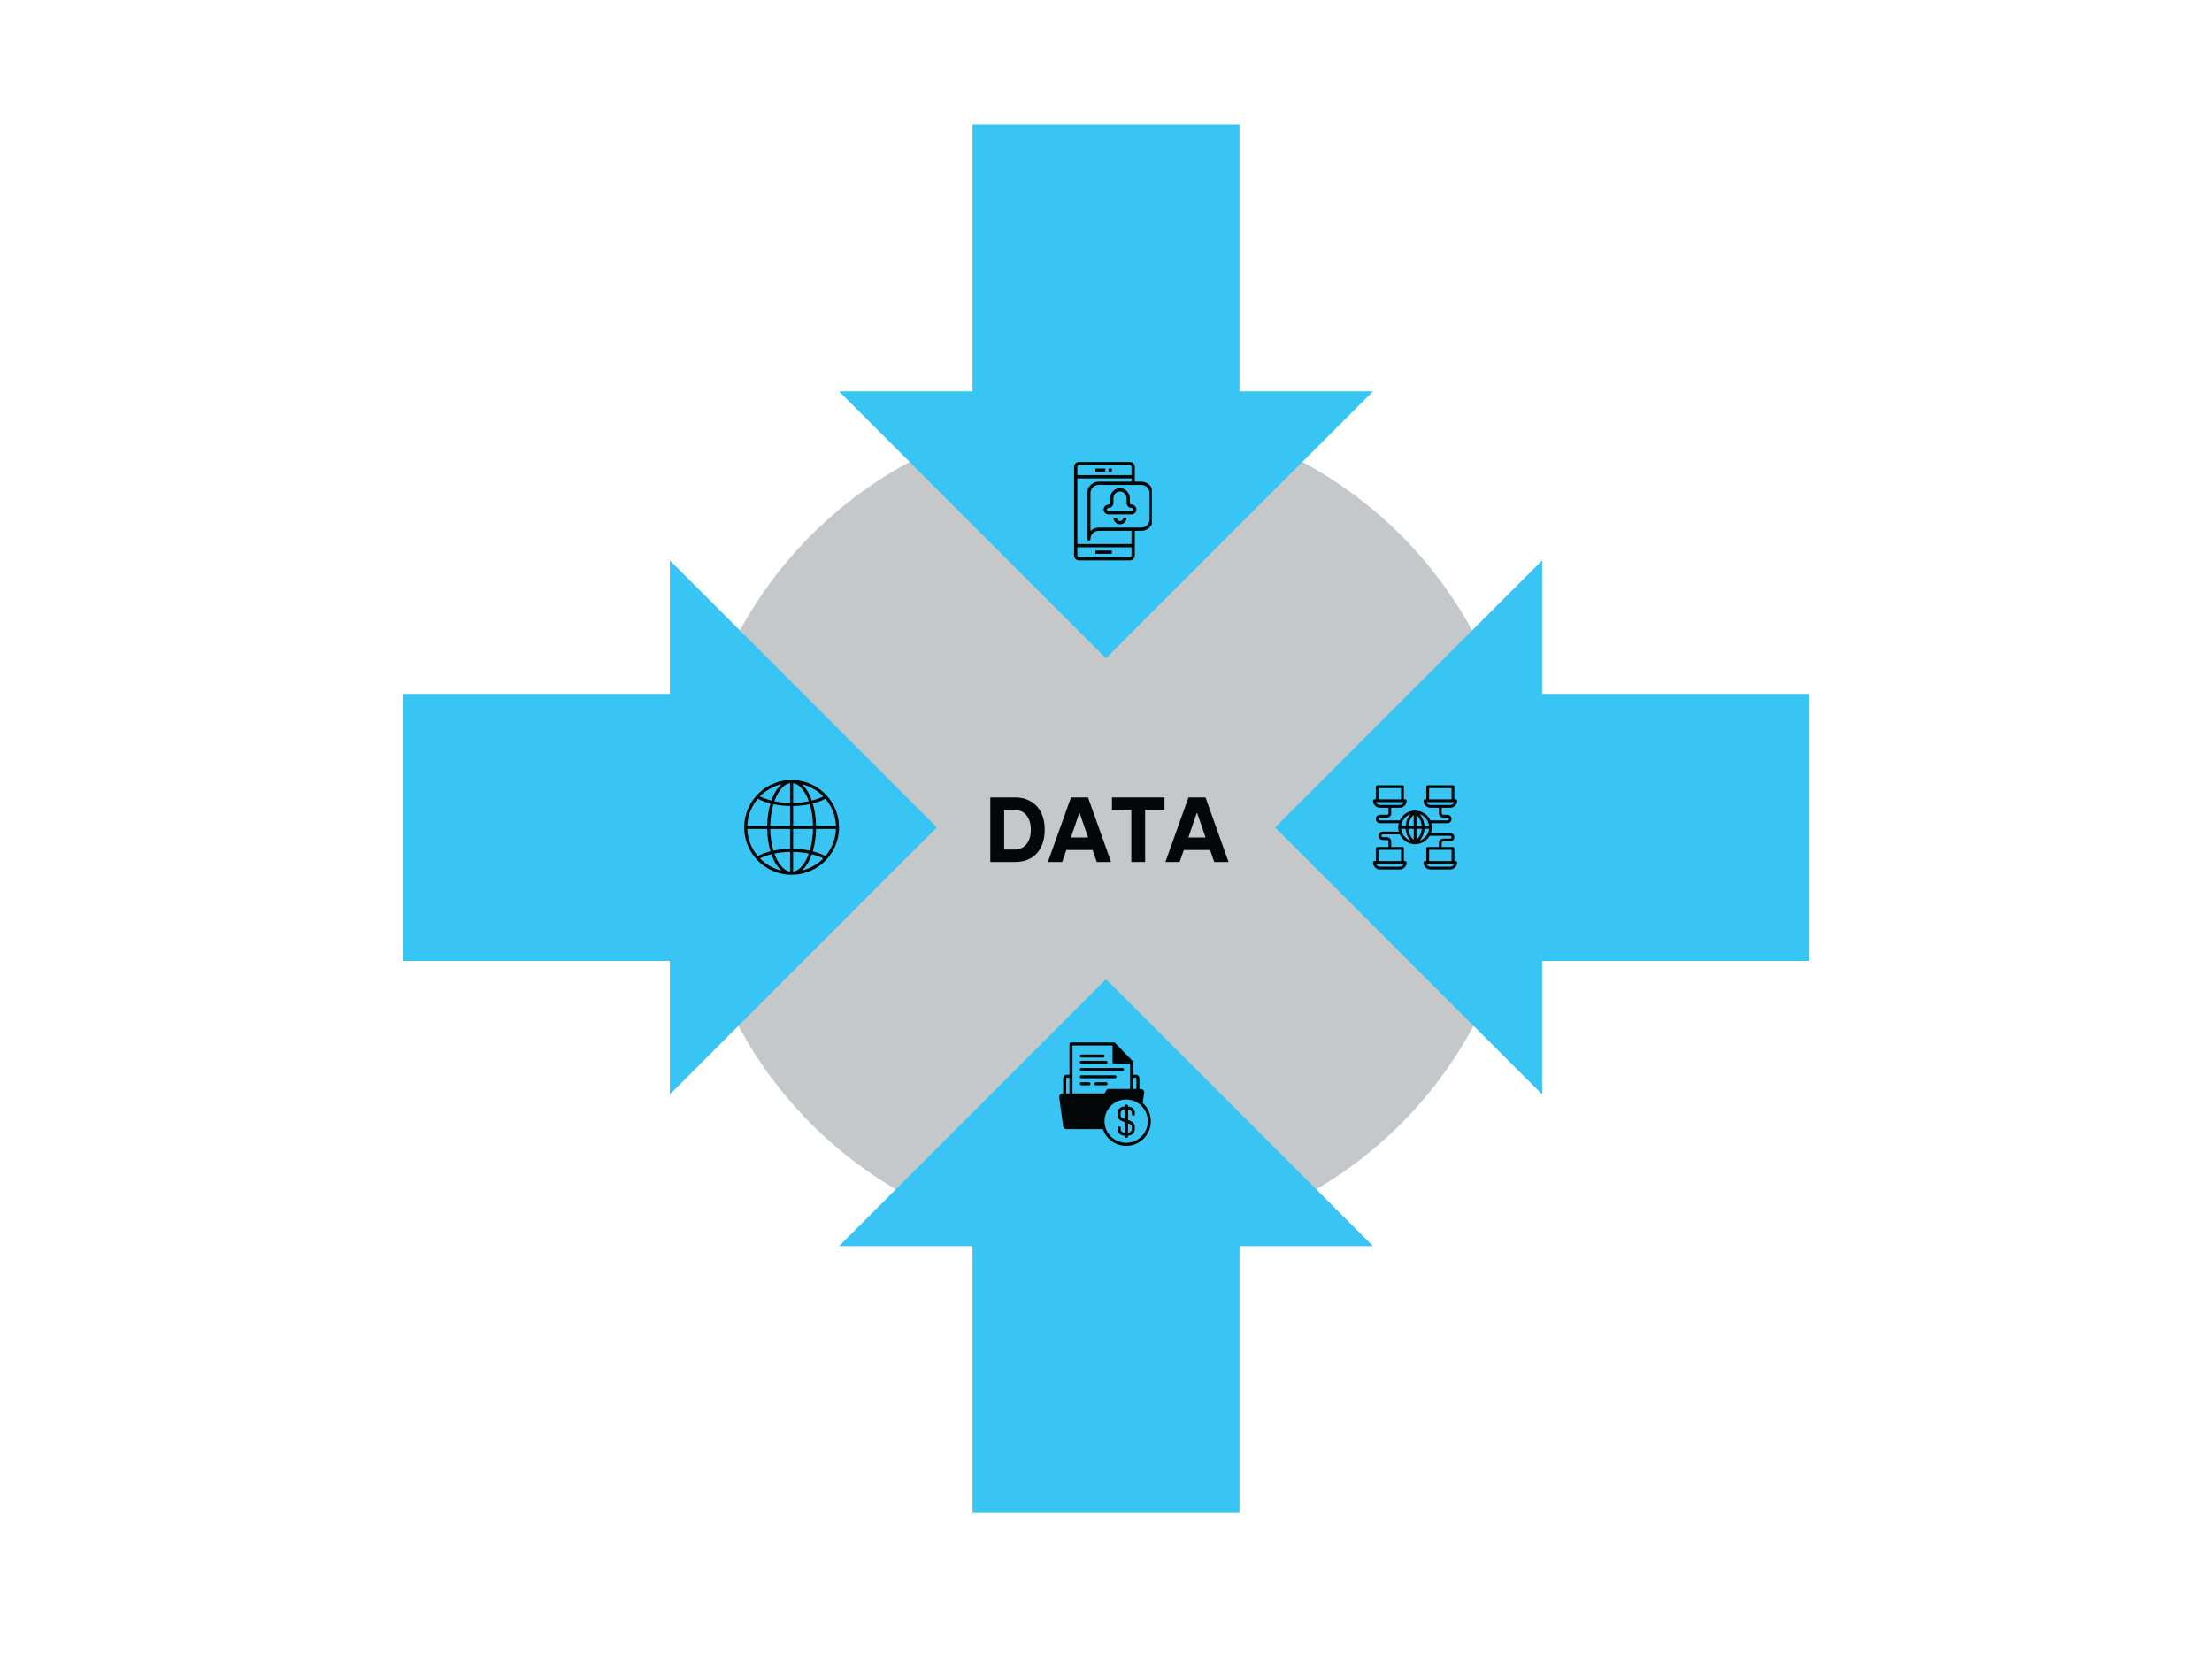
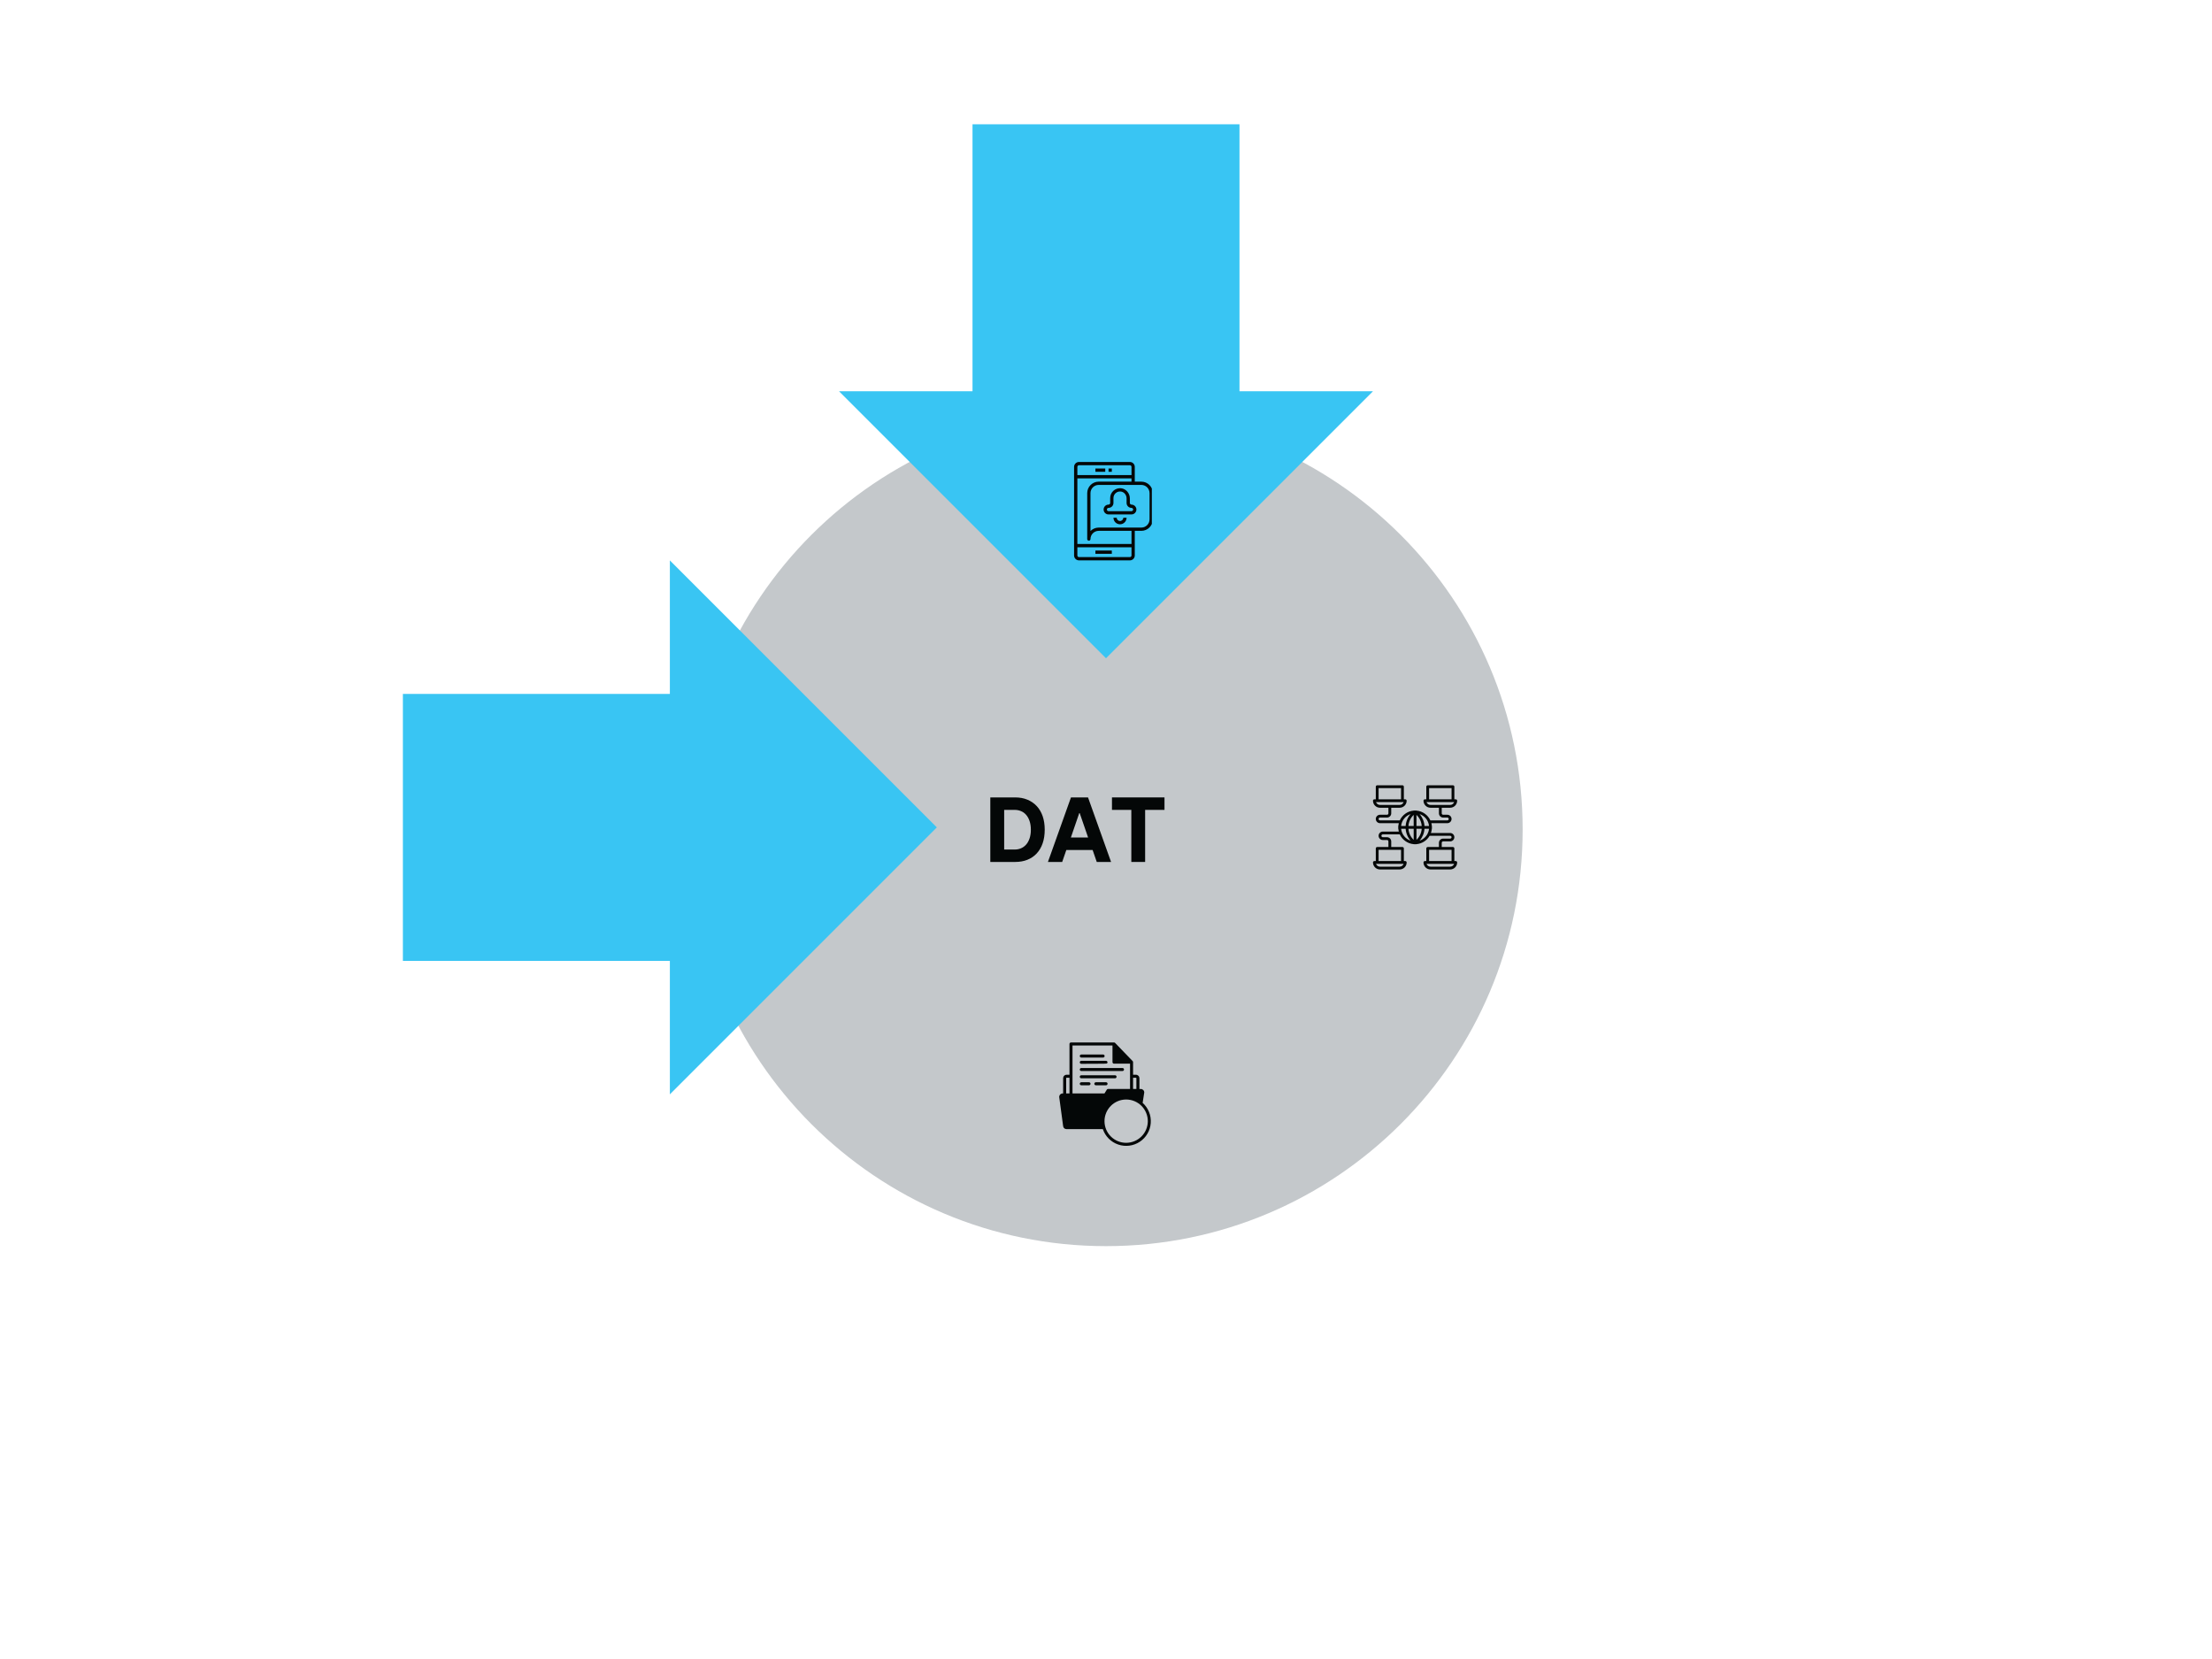
<svg xmlns="http://www.w3.org/2000/svg" width="1024" zoomAndPan="magnify" viewBox="0 0 768 576" height="768" preserveAspectRatio="xMidYMid meet" version="1.0">
  <defs>
    <g />
    <clipPath id="4e84c06227">
      <path d="M 239.344 143.344 L 528.656 143.344 L 528.656 432.656 L 239.344 432.656 Z M 239.344 143.344 " clip-rule="nonzero" />
    </clipPath>
    <clipPath id="f42534a128">
      <path d="M 384 143.344 C 304.109 143.344 239.344 208.109 239.344 288 C 239.344 367.891 304.109 432.656 384 432.656 C 463.891 432.656 528.656 367.891 528.656 288 C 528.656 208.109 463.891 143.344 384 143.344 Z M 384 143.344 " clip-rule="nonzero" />
    </clipPath>
    <clipPath id="878349370d">
      <path d="M 291.445 43.148 L 476.695 43.148 L 476.695 228.398 L 291.445 228.398 Z M 291.445 43.148 " clip-rule="nonzero" />
    </clipPath>
    <clipPath id="ffa4eed606">
      <path d="M 291.445 340.098 L 476.555 340.098 L 476.555 525.207 L 291.445 525.207 Z M 291.445 340.098 " clip-rule="nonzero" />
    </clipPath>
    <clipPath id="4c5d6986ea">
      <path d="M 442.867 194.711 L 628.117 194.711 L 628.117 379.961 L 442.867 379.961 Z M 442.867 194.711 " clip-rule="nonzero" />
    </clipPath>
    <clipPath id="f196ae2d89">
      <path d="M 140.02 194.711 L 325.129 194.711 L 325.129 379.82 L 140.02 379.82 Z M 140.02 194.711 " clip-rule="nonzero" />
    </clipPath>
    <clipPath id="836c3e5ab6">
      <path d="M 367.738 361.82 L 399.988 361.82 L 399.988 397.82 L 367.738 397.82 Z M 367.738 361.82 " clip-rule="nonzero" />
    </clipPath>
    <clipPath id="09719bf7b9">
-       <path d="M 258.383 270.809 L 291.383 270.809 L 291.383 303.809 L 258.383 303.809 Z M 258.383 270.809 " clip-rule="nonzero" />
-     </clipPath>
+       </clipPath>
    <clipPath id="a72e86c421">
      <path d="M 372.918 160.391 L 399.918 160.391 L 399.918 194.891 L 372.918 194.891 Z M 372.918 160.391 " clip-rule="nonzero" />
    </clipPath>
    <clipPath id="c4a6f96ad0">
      <path d="M 476.695 272.648 L 505.945 272.648 L 505.945 301.898 L 476.695 301.898 Z M 476.695 272.648 " clip-rule="nonzero" />
    </clipPath>
  </defs>
  <rect x="-76.8" width="921.6" fill="#ffffff" y="-57.6" height="691.2" fill-opacity="1" />
  <rect x="-76.8" width="921.6" fill="#ffffff" y="-57.6" height="691.2" fill-opacity="1" />
  <g clip-path="url(#4e84c06227)">
    <g clip-path="url(#f42534a128)">
      <path fill="#c4c8cb" d="M 239.344 143.344 L 528.656 143.344 L 528.656 432.656 L 239.344 432.656 Z M 239.344 143.344 " fill-opacity="1" fill-rule="nonzero" />
    </g>
  </g>
  <g clip-path="url(#878349370d)">
    <path fill="#39c5f3" d="M 430.348 135.844 L 476.695 135.844 L 384 228.539 L 291.305 135.844 L 337.652 135.844 L 337.652 43.148 L 430.348 43.148 Z M 430.348 135.844 " fill-opacity="1" fill-rule="nonzero" />
  </g>
  <g clip-path="url(#ffa4eed606)">
-     <path fill="#39c5f3" d="M 337.652 432.652 L 291.305 432.652 L 384 339.957 L 476.695 432.652 L 430.348 432.652 L 430.348 525.348 L 337.652 525.348 Z M 337.652 432.652 " fill-opacity="1" fill-rule="nonzero" />
-   </g>
+     </g>
  <g clip-path="url(#4c5d6986ea)">
-     <path fill="#39c5f3" d="M 535.422 333.613 L 535.422 379.961 L 442.727 287.266 L 535.422 194.57 L 535.422 240.918 L 628.117 240.918 L 628.117 333.613 Z M 535.422 333.613 " fill-opacity="1" fill-rule="nonzero" />
-   </g>
+     </g>
  <g clip-path="url(#f196ae2d89)">
    <path fill="#39c5f3" d="M 232.574 240.918 L 232.574 194.57 L 325.27 287.266 L 232.574 379.961 L 232.574 333.613 L 139.879 333.613 L 139.879 240.918 Z M 232.574 240.918 " fill-opacity="1" fill-rule="nonzero" />
  </g>
  <path fill="#040707" d="M 375.422 367.176 L 382.996 367.176 C 383.141 367.176 383.266 367.125 383.367 367.023 C 383.469 366.918 383.52 366.797 383.52 366.652 C 383.52 366.504 383.469 366.383 383.367 366.277 C 383.266 366.176 383.141 366.125 382.996 366.125 L 375.422 366.125 C 375.277 366.125 375.152 366.176 375.051 366.277 C 374.949 366.383 374.898 366.504 374.898 366.652 C 374.898 366.797 374.949 366.918 375.051 367.023 C 375.152 367.125 375.277 367.176 375.422 367.176 Z M 375.422 367.176 " fill-opacity="1" fill-rule="nonzero" />
  <path fill="#040707" d="M 378.098 375.754 L 375.422 375.754 C 375.277 375.754 375.152 375.805 375.051 375.91 C 374.949 376.012 374.898 376.137 374.898 376.281 C 374.898 376.426 374.949 376.551 375.051 376.652 C 375.152 376.754 375.277 376.805 375.422 376.805 L 378.098 376.805 C 378.242 376.805 378.367 376.754 378.469 376.652 C 378.574 376.551 378.625 376.426 378.625 376.281 C 378.625 376.137 378.574 376.012 378.469 375.91 C 378.367 375.805 378.242 375.754 378.098 375.754 Z M 378.098 375.754 " fill-opacity="1" fill-rule="nonzero" />
  <path fill="#040707" d="M 384.543 376.281 C 384.543 376.133 384.492 376.012 384.391 375.906 C 384.289 375.805 384.164 375.754 384.016 375.754 L 380.477 375.754 C 380.328 375.754 380.207 375.805 380.102 375.91 C 380 376.012 379.949 376.137 379.949 376.281 C 379.949 376.426 380 376.551 380.102 376.652 C 380.207 376.754 380.328 376.805 380.477 376.805 L 384.016 376.805 C 384.164 376.805 384.285 376.754 384.391 376.652 C 384.492 376.551 384.543 376.426 384.543 376.281 Z M 384.543 376.281 " fill-opacity="1" fill-rule="nonzero" />
-   <path fill="#040707" d="M 375.422 369.355 L 383.992 369.355 C 384.137 369.355 384.262 369.305 384.363 369.203 C 384.465 369.098 384.52 368.977 384.52 368.828 C 384.52 368.684 384.465 368.562 384.363 368.457 C 384.262 368.355 384.137 368.305 383.992 368.305 L 375.422 368.305 C 375.277 368.305 375.152 368.355 375.051 368.457 C 374.949 368.562 374.898 368.684 374.898 368.828 C 374.898 368.977 374.949 369.098 375.051 369.203 C 375.152 369.305 375.277 369.355 375.422 369.355 Z M 375.422 369.355 " fill-opacity="1" fill-rule="nonzero" />
+   <path fill="#040707" d="M 375.422 369.355 C 384.137 369.355 384.262 369.305 384.363 369.203 C 384.465 369.098 384.52 368.977 384.52 368.828 C 384.52 368.684 384.465 368.562 384.363 368.457 C 384.262 368.355 384.137 368.305 383.992 368.305 L 375.422 368.305 C 375.277 368.305 375.152 368.355 375.051 368.457 C 374.949 368.562 374.898 368.684 374.898 368.828 C 374.898 368.977 374.949 369.098 375.051 369.203 C 375.152 369.305 375.277 369.355 375.422 369.355 Z M 375.422 369.355 " fill-opacity="1" fill-rule="nonzero" />
  <path fill="#040707" d="M 375.422 374.379 L 387.145 374.379 C 387.289 374.379 387.414 374.328 387.516 374.227 C 387.617 374.121 387.668 374 387.668 373.852 C 387.668 373.707 387.617 373.582 387.516 373.48 C 387.414 373.379 387.289 373.328 387.145 373.328 L 375.422 373.328 C 375.277 373.328 375.152 373.379 375.051 373.48 C 374.949 373.582 374.898 373.707 374.898 373.852 C 374.898 374 374.949 374.121 375.051 374.227 C 375.152 374.328 375.277 374.379 375.422 374.379 Z M 375.422 374.379 " fill-opacity="1" fill-rule="nonzero" />
  <path fill="#040707" d="M 375.422 371.859 L 389.727 371.859 C 389.871 371.859 389.996 371.809 390.098 371.703 C 390.199 371.602 390.254 371.477 390.254 371.332 C 390.254 371.188 390.199 371.062 390.098 370.961 C 389.996 370.859 389.871 370.809 389.727 370.809 L 375.422 370.809 C 375.277 370.809 375.152 370.859 375.051 370.961 C 374.949 371.062 374.898 371.188 374.898 371.332 C 374.898 371.477 374.949 371.602 375.051 371.703 C 375.152 371.809 375.277 371.859 375.422 371.859 Z M 375.422 371.859 " fill-opacity="1" fill-rule="nonzero" />
  <g clip-path="url(#836c3e5ab6)">
    <path fill="#040707" d="M 396.723 382.914 C 396.723 382.914 397.281 379.289 397.281 379.289 C 397.281 379.129 397.25 378.977 397.188 378.832 C 397.129 378.684 397.043 378.555 396.93 378.441 C 396.816 378.332 396.688 378.246 396.539 378.184 C 396.395 378.125 396.242 378.094 396.082 378.094 L 395.602 378.094 L 395.602 374.344 C 395.602 374.188 395.57 374.035 395.512 373.887 C 395.449 373.742 395.363 373.609 395.25 373.5 C 395.137 373.387 395.008 373.301 394.863 373.238 C 394.715 373.176 394.562 373.148 394.406 373.145 L 393.398 373.145 L 393.398 368.77 C 393.398 368.629 393.348 368.512 393.25 368.41 L 387.164 362.098 C 387.062 361.992 386.934 361.938 386.785 361.938 L 371.848 361.938 C 371.703 361.938 371.578 361.988 371.477 362.09 C 371.375 362.191 371.32 362.316 371.32 362.461 L 371.32 373.145 L 370.316 373.145 C 370.156 373.148 370.004 373.176 369.859 373.238 C 369.711 373.301 369.582 373.387 369.469 373.5 C 369.359 373.609 369.273 373.742 369.211 373.887 C 369.152 374.035 369.121 374.188 369.121 374.344 L 369.121 379.641 L 368.957 379.641 C 368.797 379.641 368.645 379.672 368.5 379.734 C 368.352 379.793 368.223 379.879 368.109 379.992 C 367.996 380.102 367.91 380.234 367.852 380.379 C 367.789 380.523 367.758 380.68 367.758 380.836 C 367.758 380.863 367.758 380.883 367.758 380.906 L 369.102 390.875 C 369.105 391.027 369.141 391.176 369.203 391.32 C 369.266 391.461 369.352 391.586 369.465 391.695 C 369.574 391.801 369.703 391.883 369.848 391.941 C 369.988 392 370.141 392.031 370.293 392.031 L 382.902 392.031 C 383.008 392.34 383.129 392.641 383.27 392.938 C 383.406 393.23 383.562 393.516 383.734 393.793 C 383.906 394.07 384.094 394.336 384.297 394.594 C 384.5 394.848 384.715 395.094 384.945 395.324 C 385.176 395.555 385.418 395.77 385.672 395.973 C 385.93 396.176 386.195 396.363 386.469 396.539 C 386.746 396.711 387.031 396.867 387.328 397.008 C 387.621 397.148 387.922 397.27 388.23 397.375 C 388.539 397.48 388.852 397.57 389.172 397.641 C 389.488 397.711 389.812 397.762 390.137 397.793 C 390.461 397.828 390.785 397.844 391.109 397.84 C 391.438 397.836 391.762 397.812 392.086 397.77 C 392.406 397.73 392.727 397.672 393.043 397.594 C 393.363 397.516 393.672 397.418 393.977 397.305 C 394.285 397.191 394.582 397.062 394.875 396.914 C 395.164 396.77 395.445 396.605 395.719 396.426 C 395.988 396.246 396.25 396.051 396.5 395.84 C 396.75 395.633 396.988 395.41 397.211 395.172 C 397.438 394.938 397.648 394.688 397.844 394.426 C 398.039 394.168 398.219 393.895 398.383 393.613 C 398.551 393.332 398.699 393.043 398.832 392.746 C 398.961 392.449 399.078 392.145 399.176 391.832 C 399.27 391.52 399.352 391.203 399.41 390.883 C 399.473 390.562 399.516 390.242 399.539 389.918 C 399.562 389.59 399.57 389.266 399.555 388.941 C 399.543 388.613 399.512 388.289 399.461 387.969 C 399.41 387.645 399.344 387.328 399.258 387.012 C 399.172 386.699 399.066 386.391 398.945 386.09 C 398.824 385.785 398.684 385.492 398.527 385.203 C 398.375 384.918 398.203 384.641 398.016 384.375 C 397.828 384.105 397.625 383.852 397.41 383.605 C 397.195 383.363 396.965 383.133 396.723 382.914 Z M 394.406 374.199 C 394.504 374.199 394.551 374.246 394.551 374.344 L 394.551 378.074 L 393.398 378.074 L 393.398 374.199 Z M 370.172 379.641 L 370.172 374.344 C 370.172 374.25 370.219 374.199 370.316 374.199 L 371.32 374.199 L 371.32 379.641 Z M 372.371 379.641 L 372.371 362.992 L 386.254 362.992 L 386.254 368.77 C 386.254 368.918 386.305 369.043 386.41 369.145 C 386.512 369.246 386.637 369.297 386.781 369.297 L 392.348 369.297 L 392.348 378.074 L 384.734 378.074 C 384.539 378.074 384.391 378.156 384.285 378.32 L 383.469 379.641 Z M 391 396.781 C 390.508 396.781 390.02 396.734 389.535 396.637 C 389.051 396.539 388.578 396.398 388.125 396.211 C 387.668 396.02 387.234 395.789 386.824 395.516 C 386.414 395.242 386.031 394.93 385.684 394.582 C 385.336 394.23 385.023 393.852 384.746 393.441 C 384.473 393.031 384.242 392.598 384.051 392.145 C 383.863 391.688 383.719 391.215 383.625 390.734 C 383.527 390.25 383.48 389.758 383.48 389.266 C 383.48 388.773 383.527 388.281 383.621 387.797 C 383.719 387.316 383.863 386.844 384.051 386.387 C 384.238 385.934 384.469 385.5 384.746 385.09 C 385.02 384.676 385.332 384.297 385.68 383.949 C 386.027 383.598 386.406 383.289 386.82 383.012 C 387.23 382.738 387.66 382.508 388.117 382.316 C 388.574 382.129 389.043 381.984 389.527 381.891 C 390.012 381.793 390.5 381.746 390.996 381.746 C 391.488 381.746 391.977 381.793 392.461 381.891 C 392.945 381.984 393.418 382.129 393.871 382.316 C 394.328 382.504 394.762 382.738 395.172 383.012 C 395.582 383.285 395.965 383.598 396.312 383.945 C 396.66 384.297 396.973 384.676 397.246 385.086 C 397.523 385.496 397.754 385.93 397.941 386.387 C 398.133 386.84 398.273 387.312 398.371 387.797 C 398.465 388.281 398.516 388.77 398.516 389.262 C 398.516 389.758 398.465 390.246 398.367 390.727 C 398.273 391.211 398.129 391.684 397.941 392.137 C 397.75 392.594 397.52 393.027 397.246 393.438 C 396.973 393.848 396.66 394.227 396.312 394.574 C 395.961 394.922 395.582 395.234 395.172 395.508 C 394.762 395.785 394.332 396.016 393.875 396.203 C 393.418 396.395 392.949 396.539 392.465 396.633 C 391.984 396.73 391.496 396.781 391 396.781 Z M 391 396.781 " fill-opacity="1" fill-rule="nonzero" />
  </g>
-   <path fill="#040707" d="M 391.703 384.188 L 391.633 384.188 L 391.633 384.008 C 391.633 383.863 391.582 383.738 391.477 383.637 C 391.375 383.535 391.25 383.484 391.105 383.484 C 390.961 383.484 390.836 383.535 390.734 383.637 C 390.633 383.738 390.582 383.863 390.582 384.008 L 390.582 384.188 L 390.297 384.188 C 390.004 384.18 389.723 384.23 389.449 384.336 C 389.176 384.438 388.934 384.59 388.719 384.793 C 388.508 384.992 388.34 385.227 388.219 385.496 C 388.102 385.762 388.035 386.043 388.027 386.336 L 388.027 387.438 C 388.027 388.09 388.449 388.668 389.289 389.152 C 389.316 389.172 389.348 389.188 389.383 389.195 L 390.598 389.617 L 390.598 393.203 L 390.316 393.203 C 390.16 393.211 390.012 393.191 389.867 393.141 C 389.723 393.086 389.594 393.012 389.48 392.91 C 389.367 392.805 389.277 392.688 389.211 392.547 C 389.141 392.41 389.105 392.266 389.094 392.109 L 389.094 391.605 C 389.094 391.461 389.043 391.336 388.941 391.234 C 388.84 391.133 388.715 391.082 388.57 391.082 C 388.426 391.082 388.301 391.133 388.199 391.234 C 388.094 391.336 388.043 391.461 388.043 391.605 L 388.043 392.125 C 388.051 392.418 388.117 392.695 388.238 392.965 C 388.355 393.23 388.523 393.465 388.734 393.664 C 388.949 393.867 389.191 394.02 389.465 394.125 C 389.738 394.23 390.023 394.277 390.316 394.27 L 390.598 394.27 L 390.598 394.523 C 390.598 394.668 390.648 394.789 390.75 394.895 C 390.855 394.996 390.977 395.047 391.121 395.047 C 391.27 395.047 391.391 394.996 391.496 394.895 C 391.598 394.789 391.648 394.668 391.648 394.523 L 391.648 394.27 L 391.719 394.27 C 392.012 394.277 392.297 394.23 392.57 394.125 C 392.844 394.02 393.086 393.867 393.301 393.664 C 393.512 393.465 393.68 393.23 393.801 392.965 C 393.918 392.695 393.984 392.418 393.992 392.125 L 393.992 391.02 C 393.992 390.371 393.57 389.758 392.73 389.281 C 392.703 389.262 392.672 389.246 392.641 389.238 L 391.664 388.887 L 391.664 385.242 L 391.738 385.242 C 391.891 385.234 392.039 385.254 392.184 385.309 C 392.328 385.359 392.457 385.434 392.57 385.539 C 392.688 385.641 392.777 385.762 392.844 385.898 C 392.91 386.035 392.949 386.184 392.957 386.336 L 392.957 386.859 C 392.957 387.008 393.008 387.129 393.109 387.234 C 393.215 387.336 393.336 387.387 393.484 387.387 C 393.629 387.387 393.754 387.336 393.855 387.234 C 393.957 387.129 394.008 387.008 394.008 386.859 L 394.008 386.336 C 394 386.039 393.934 385.758 393.812 385.488 C 393.691 385.219 393.52 384.98 393.305 384.781 C 393.09 384.578 392.84 384.426 392.562 384.324 C 392.285 384.223 392 384.176 391.703 384.188 Z M 392.207 390.227 C 392.66 390.5 392.922 390.797 392.922 391.039 L 392.922 392.141 C 392.914 392.293 392.875 392.438 392.809 392.578 C 392.742 392.715 392.652 392.836 392.539 392.938 C 392.426 393.039 392.293 393.117 392.148 393.168 C 392.004 393.219 391.855 393.242 391.703 393.234 L 391.633 393.234 L 391.633 390.004 Z M 390.582 388.543 L 389.766 388.254 C 389.492 388.086 389.078 387.781 389.078 387.465 L 389.078 386.336 C 389.086 386.184 389.125 386.035 389.191 385.898 C 389.258 385.762 389.348 385.641 389.465 385.539 C 389.578 385.434 389.707 385.359 389.852 385.309 C 389.996 385.254 390.145 385.234 390.297 385.242 L 390.582 385.242 Z M 390.582 388.543 " fill-opacity="1" fill-rule="nonzero" />
  <g clip-path="url(#09719bf7b9)">
    <path fill="#040707" d="M 274.871 270.809 C 279.727 270.816 284.094 272.934 287.102 276.289 C 287.102 276.293 287.105 276.293 287.109 276.297 C 289.32 278.766 290.797 281.91 291.195 285.379 L 291.195 285.395 L 291.203 285.441 L 291.203 285.465 L 291.207 285.484 C 291.211 285.543 291.219 285.605 291.227 285.664 L 291.227 285.707 L 291.234 285.754 L 291.234 285.777 L 291.238 285.805 L 291.242 285.828 L 291.242 285.848 C 291.242 285.883 291.246 285.918 291.25 285.949 L 291.25 285.98 L 291.254 286.004 L 291.254 286.02 L 291.258 286.047 L 291.258 286.094 L 291.266 286.141 L 291.266 286.168 L 291.27 286.191 L 291.27 286.211 C 291.27 286.238 291.273 286.266 291.273 286.289 L 291.277 286.316 L 291.277 286.395 L 291.281 286.422 L 291.281 286.449 L 291.285 286.484 L 291.285 286.555 C 291.285 286.57 291.289 286.59 291.289 286.605 L 291.289 286.633 L 291.293 286.66 L 291.293 286.793 L 291.297 286.816 L 291.297 286.875 L 291.301 286.898 L 291.301 287.242 C 291.301 287.25 291.301 287.262 291.301 287.27 L 291.301 287.613 L 291.297 287.641 L 291.297 287.719 L 291.293 287.746 L 291.293 287.883 L 291.289 287.906 L 291.289 287.93 C 291.289 287.949 291.285 287.965 291.285 287.984 L 291.285 288.062 L 291.281 288.09 L 291.281 288.113 L 291.277 288.141 L 291.277 288.227 L 291.273 288.246 C 291.273 288.273 291.27 288.297 291.27 288.324 L 291.27 288.352 L 291.266 288.379 L 291.266 288.402 L 291.262 288.418 L 291.258 288.445 L 291.258 288.492 L 291.254 288.516 L 291.254 288.539 L 291.25 288.566 L 291.25 288.586 C 291.246 288.621 291.242 288.656 291.242 288.691 L 291.242 288.711 L 291.234 288.758 L 291.234 288.781 L 291.23 288.805 L 291.227 288.832 L 291.227 288.875 C 291.219 288.934 291.211 288.992 291.207 289.055 L 291.203 289.07 L 291.203 289.094 L 291.199 289.121 L 291.195 289.145 L 291.195 289.156 C 290.797 292.629 289.32 295.77 287.109 298.242 C 287.105 298.242 287.102 298.246 287.102 298.246 C 284.086 301.609 279.711 303.727 274.844 303.727 C 269.977 303.727 265.598 301.609 262.582 298.246 C 262.582 298.246 262.582 298.242 262.578 298.242 C 260.367 295.77 258.887 292.629 258.492 289.156 L 258.492 289.145 L 258.488 289.121 L 258.484 289.094 L 258.48 289.07 L 258.48 289.055 C 258.473 288.992 258.465 288.934 258.461 288.875 L 258.461 288.855 L 258.457 288.832 L 258.457 288.805 L 258.449 288.758 L 258.449 288.711 L 258.445 288.691 C 258.441 288.656 258.441 288.621 258.438 288.586 L 258.434 288.559 L 258.434 288.516 L 258.426 288.469 L 258.426 288.418 L 258.422 288.395 L 258.422 288.371 L 258.418 288.348 L 258.418 288.324 C 258.414 288.297 258.414 288.273 258.414 288.246 L 258.41 288.219 L 258.41 288.195 L 258.406 288.168 L 258.406 288.09 L 258.402 288.055 L 258.402 288.031 L 258.398 288.004 L 258.398 287.984 C 258.398 287.965 258.398 287.949 258.398 287.93 L 258.398 287.906 L 258.395 287.879 L 258.395 287.824 L 258.391 287.797 L 258.391 287.637 L 258.387 287.613 L 258.387 287.48 L 258.383 287.453 L 258.383 287.293 C 258.383 287.285 258.383 287.277 258.383 287.27 L 258.383 287.082 L 258.387 287.055 L 258.387 286.922 L 258.391 286.898 L 258.391 286.738 L 258.395 286.711 L 258.395 286.652 L 258.398 286.629 L 258.398 286.605 C 258.398 286.59 258.398 286.57 258.398 286.555 L 258.398 286.527 L 258.402 286.5 L 258.402 286.477 L 258.406 286.449 L 258.406 286.359 L 258.41 286.336 L 258.41 286.312 L 258.414 286.289 C 258.414 286.266 258.414 286.238 258.418 286.211 L 258.418 286.188 L 258.422 286.16 L 258.422 286.133 L 258.426 286.117 L 258.426 286.07 L 258.43 286.047 L 258.434 286.02 L 258.434 285.973 L 258.438 285.949 C 258.441 285.918 258.441 285.883 258.445 285.848 L 258.449 285.828 L 258.449 285.777 L 258.457 285.73 L 258.457 285.707 L 258.461 285.684 L 258.461 285.664 C 258.465 285.605 258.473 285.543 258.48 285.484 L 258.48 285.465 L 258.492 285.395 L 258.492 285.379 C 258.887 281.91 260.367 278.766 262.578 276.297 C 262.582 276.293 262.582 276.293 262.582 276.289 C 265.594 272.934 269.961 270.816 274.816 270.809 Z M 275.375 295.77 L 275.375 302.625 C 276.77 302.418 278.039 301.391 279.105 299.824 C 279.77 298.855 280.348 297.684 280.82 296.355 C 279.137 296.004 277.297 295.801 275.375 295.77 Z M 274.312 295.77 C 272.387 295.801 270.551 296.004 268.863 296.355 C 269.34 297.684 269.918 298.855 270.578 299.824 C 271.648 301.391 272.918 302.418 274.312 302.625 Z M 267.828 296.594 C 266.344 296.965 265 297.453 263.836 298.031 C 265.84 300.082 268.41 301.574 271.293 302.254 C 270.727 301.758 270.195 301.141 269.699 300.422 C 268.98 299.359 268.344 298.062 267.828 296.594 Z M 281.859 296.594 C 281.344 298.062 280.707 299.359 279.984 300.422 C 279.492 301.141 278.957 301.758 278.391 302.254 C 281.277 301.574 283.844 300.082 285.848 298.031 C 284.688 297.453 283.34 296.965 281.859 296.594 Z M 266.352 287.801 L 259.453 287.801 L 259.457 287.816 L 259.457 287.863 L 259.461 287.887 L 259.461 287.98 L 259.465 288.004 L 259.465 288.039 L 259.469 288.062 L 259.469 288.133 L 259.473 288.156 L 259.473 288.18 L 259.477 288.203 L 259.477 288.281 L 259.48 288.305 L 259.48 288.328 L 259.484 288.352 L 259.484 288.398 L 259.488 288.422 L 259.492 288.441 L 259.492 288.5 L 259.5 288.547 L 259.5 288.594 L 259.504 288.613 L 259.508 288.637 L 259.508 288.68 L 259.512 288.695 L 259.512 288.719 L 259.52 288.766 L 259.52 288.785 L 259.527 288.832 L 259.527 288.875 L 259.531 288.891 C 259.531 288.898 259.535 288.906 259.535 288.914 L 259.535 288.934 L 259.543 288.98 L 259.543 289.023 L 259.547 289.047 L 259.551 289.066 C 259.551 289.094 259.559 289.121 259.559 289.148 L 259.566 289.195 L 259.566 289.219 L 259.574 289.258 C 259.578 289.293 259.586 289.328 259.586 289.363 L 259.594 289.387 L 259.594 289.41 L 259.602 289.449 C 259.605 289.492 259.613 289.535 259.617 289.578 L 259.621 289.602 L 259.625 289.621 C 260.066 292.492 261.301 295.102 263.098 297.219 C 264.363 296.559 265.848 296.004 267.496 295.582 C 266.812 293.289 266.398 290.637 266.352 287.801 Z M 290.227 287.887 L 290.23 287.863 L 290.23 287.801 L 283.332 287.801 C 283.289 290.637 282.875 293.289 282.188 295.582 C 283.836 296.004 285.324 296.559 286.59 297.219 C 288.387 295.102 289.617 292.492 290.062 289.621 L 290.066 289.598 L 290.066 289.578 C 290.074 289.535 290.082 289.492 290.086 289.449 L 290.09 289.43 L 290.09 289.406 L 290.098 289.383 L 290.098 289.363 C 290.105 289.328 290.109 289.293 290.113 289.258 L 290.117 289.234 L 290.117 289.211 L 290.121 289.191 L 290.125 289.168 L 290.125 289.148 C 290.129 289.121 290.133 289.094 290.137 289.066 L 290.141 289.043 L 290.141 289.02 L 290.148 288.973 L 290.148 288.93 L 290.152 288.914 C 290.152 288.906 290.156 288.898 290.156 288.891 L 290.156 288.871 L 290.164 288.824 L 290.164 288.777 L 290.168 288.754 L 290.172 288.734 L 290.176 288.719 L 290.176 288.676 L 290.184 288.629 L 290.184 288.582 L 290.188 288.559 L 290.188 288.547 L 290.191 288.523 L 290.191 288.48 L 290.199 288.434 L 290.199 288.387 L 290.203 288.363 L 290.203 288.352 L 290.207 288.328 L 290.207 288.258 L 290.211 288.234 L 290.211 288.211 L 290.215 288.191 L 290.215 288.109 L 290.219 288.086 L 290.219 288.062 L 290.223 288.039 L 290.223 287.945 L 290.227 287.934 Z M 274.312 294.707 L 274.312 287.801 L 267.414 287.801 C 267.461 290.555 267.859 293.129 268.531 295.34 C 270.316 294.961 272.27 294.738 274.312 294.707 Z M 282.27 287.801 L 275.375 287.801 L 275.375 294.707 C 277.418 294.738 279.371 294.961 281.156 295.34 C 281.824 293.129 282.227 290.555 282.27 287.801 Z M 290.062 284.914 C 289.617 282.047 288.387 279.438 286.59 277.32 C 285.324 277.98 283.836 278.535 282.188 278.953 C 282.875 281.246 283.289 283.902 283.332 286.738 L 290.23 286.738 L 290.23 286.672 L 290.227 286.648 L 290.227 286.602 L 290.223 286.578 L 290.223 286.5 L 290.219 286.477 L 290.219 286.449 L 290.215 286.43 L 290.215 286.359 L 290.211 286.336 L 290.211 286.301 L 290.207 286.277 L 290.207 286.211 L 290.199 286.164 L 290.199 286.117 L 290.195 286.094 L 290.195 286.082 L 290.191 286.059 L 290.191 286.016 L 290.188 285.992 L 290.188 285.969 L 290.184 285.945 L 290.184 285.922 L 290.18 285.898 L 290.18 285.879 L 290.176 285.855 L 290.176 285.82 L 290.164 285.75 L 290.164 285.727 L 290.16 285.707 L 290.16 285.684 L 290.156 285.664 L 290.156 285.645 C 290.156 285.637 290.152 285.633 290.152 285.625 L 290.148 285.602 L 290.148 285.578 L 290.145 285.555 L 290.141 285.535 L 290.141 285.488 L 290.137 285.469 C 290.133 285.445 290.129 285.418 290.125 285.391 L 290.125 285.363 L 290.121 285.34 L 290.117 285.32 L 290.117 285.297 L 290.113 285.277 C 290.109 285.242 290.105 285.211 290.098 285.176 L 290.094 285.148 L 290.09 285.129 L 290.09 285.105 L 290.086 285.086 C 290.082 285.043 290.074 285.004 290.066 284.961 L 290.066 284.938 Z M 281.156 279.195 C 279.371 279.574 277.418 279.797 275.375 279.832 L 275.375 286.738 L 282.27 286.738 C 282.227 283.984 281.824 281.41 281.156 279.195 Z M 267.496 278.953 C 265.848 278.535 264.363 277.98 263.098 277.32 C 261.301 279.438 260.066 282.047 259.625 284.914 L 259.617 284.961 C 259.613 285 259.605 285.043 259.602 285.086 L 259.594 285.133 L 259.59 285.152 L 259.586 285.176 C 259.586 285.207 259.578 285.242 259.574 285.277 L 259.566 285.324 L 259.566 285.348 L 259.562 285.367 L 259.559 285.391 C 259.559 285.418 259.551 285.445 259.551 285.469 L 259.547 285.496 L 259.543 285.52 L 259.543 285.543 L 259.539 285.562 L 259.535 285.586 L 259.535 285.625 C 259.535 285.633 259.531 285.637 259.531 285.645 L 259.527 285.668 L 259.527 285.691 L 259.523 285.715 L 259.52 285.734 L 259.52 285.781 L 259.516 285.805 L 259.512 285.82 L 259.512 285.84 L 259.508 285.863 L 259.508 285.887 L 259.504 285.91 L 259.504 285.934 L 259.5 285.953 L 259.5 285.992 L 259.496 286.016 L 259.492 286.035 L 259.492 286.082 L 259.488 286.105 L 259.488 286.129 L 259.484 286.152 L 259.484 286.188 L 259.48 286.211 L 259.48 286.234 L 259.477 286.254 L 259.477 286.324 L 259.473 286.348 L 259.473 286.383 L 259.469 286.406 L 259.469 286.477 L 259.465 286.5 L 259.465 286.523 L 259.461 286.547 L 259.461 286.652 L 259.457 286.672 L 259.457 286.719 L 259.453 286.738 L 266.352 286.738 C 266.398 283.902 266.812 281.246 267.496 278.953 Z M 268.531 279.195 C 267.859 281.41 267.461 283.984 267.414 286.738 L 274.312 286.738 L 274.312 279.832 C 272.27 279.797 270.316 279.574 268.531 279.195 Z M 275.375 271.91 L 275.375 278.77 C 277.297 278.738 279.137 278.531 280.82 278.184 C 280.348 276.855 279.77 275.684 279.105 274.715 C 278.039 273.148 276.77 272.121 275.375 271.91 Z M 274.312 271.91 C 272.918 272.121 271.648 273.148 270.578 274.715 C 269.918 275.684 269.34 276.855 268.863 278.184 C 270.551 278.531 272.387 278.738 274.312 278.77 Z M 271.293 272.281 C 268.41 272.965 265.84 274.457 263.836 276.504 C 265 277.086 266.344 277.57 267.828 277.945 C 268.344 276.473 268.98 275.18 269.699 274.117 C 270.195 273.395 270.727 272.781 271.293 272.281 Z M 278.391 272.281 C 278.957 272.781 279.492 273.395 279.984 274.117 C 280.707 275.18 281.344 276.473 281.859 277.945 C 283.34 277.57 284.688 277.086 285.848 276.504 C 283.844 274.457 281.277 272.965 278.391 272.281 Z M 278.391 272.281 " fill-opacity="1" fill-rule="evenodd" />
  </g>
  <g clip-path="url(#a72e86c421)">
    <path fill="#040707" d="M 399.117 180.324 C 399.117 181.895 397.84 183.172 396.27 183.172 L 381.461 183.172 C 380.348 183.172 379.34 183.633 378.613 184.371 L 378.613 171.211 C 378.613 169.641 379.891 168.363 381.461 168.363 L 396.27 168.363 C 397.84 168.363 399.117 169.641 399.117 171.211 Z M 392.852 188.867 L 374.059 188.867 L 374.059 166.086 L 392.852 166.086 L 392.852 167.223 L 381.461 167.223 C 379.266 167.223 377.477 169.012 377.477 171.211 L 377.477 187.156 C 377.477 187.473 377.73 187.727 378.047 187.727 C 378.359 187.727 378.613 187.473 378.613 187.156 C 378.613 185.586 379.891 184.309 381.461 184.309 L 392.852 184.309 Z M 392.852 192.852 C 392.852 193.168 392.598 193.422 392.285 193.422 L 374.629 193.422 C 374.316 193.422 374.059 193.168 374.059 192.852 L 374.059 190.004 L 392.852 190.004 Z M 374.059 162.098 C 374.059 161.785 374.316 161.527 374.629 161.527 L 392.285 161.527 C 392.598 161.527 392.852 161.785 392.852 162.098 L 392.852 164.945 L 374.059 164.945 Z M 396.27 167.223 L 393.992 167.223 L 393.992 162.098 C 393.992 161.156 393.227 160.391 392.285 160.391 L 374.629 160.391 C 373.684 160.391 372.918 161.156 372.918 162.098 L 372.918 192.852 C 372.918 193.797 373.684 194.562 374.629 194.562 L 392.285 194.562 C 393.227 194.562 393.992 193.797 393.992 192.852 L 393.992 184.309 L 396.27 184.309 C 398.469 184.309 400.258 182.52 400.258 180.324 L 400.258 171.211 C 400.258 169.012 398.469 167.223 396.27 167.223 " fill-opacity="1" fill-rule="nonzero" />
  </g>
  <path fill="#040707" d="M 393.137 177.395 C 393.043 177.449 392.949 177.477 392.852 177.477 L 384.879 177.477 C 384.566 177.477 384.309 177.219 384.309 176.906 C 384.309 176.594 384.566 176.336 384.879 176.336 C 385.824 176.336 386.59 175.57 386.59 174.629 L 386.59 172.918 C 386.59 172.277 386.859 171.664 387.332 171.234 C 387.812 170.797 388.441 170.59 389.09 170.652 C 390.242 170.762 391.145 171.812 391.145 173.043 L 391.145 174.629 C 391.145 175.57 391.91 176.336 392.852 176.336 C 392.949 176.336 393.043 176.363 393.137 176.418 C 393.316 176.52 393.422 176.703 393.422 176.906 C 393.422 177.109 393.316 177.289 393.137 177.395 Z M 393.711 175.434 C 393.445 175.281 393.148 175.195 392.852 175.195 C 392.539 175.195 392.285 174.941 392.285 174.629 L 392.285 173.043 C 392.285 171.23 390.93 169.684 389.199 169.516 C 388.242 169.43 387.281 169.746 386.566 170.391 C 385.855 171.035 385.449 171.957 385.449 172.918 L 385.449 174.629 C 385.449 174.941 385.195 175.195 384.879 175.195 C 383.938 175.195 383.172 175.961 383.172 176.906 C 383.172 177.848 383.938 178.613 384.879 178.613 L 392.852 178.613 C 393.148 178.613 393.445 178.531 393.711 178.379 C 394.234 178.07 394.562 177.508 394.562 176.906 C 394.562 176.305 394.234 175.738 393.711 175.434 " fill-opacity="1" fill-rule="nonzero" />
  <path fill="#040707" d="M 388.867 180.891 C 388.238 180.891 387.727 180.379 387.727 179.754 L 386.59 179.754 C 386.59 181.012 387.609 182.031 388.867 182.031 C 390.125 182.031 391.145 181.012 391.145 179.754 L 390.004 179.754 C 390.004 180.379 389.492 180.891 388.867 180.891 " fill-opacity="1" fill-rule="nonzero" />
  <path fill="#040707" d="M 380.324 163.805 L 383.742 163.805 L 383.742 162.668 L 380.324 162.668 L 380.324 163.805 " fill-opacity="1" fill-rule="nonzero" />
  <path fill="#040707" d="M 384.879 163.805 L 386.02 163.805 L 386.02 162.668 L 384.879 162.668 L 384.879 163.805 " fill-opacity="1" fill-rule="nonzero" />
  <path fill="#040707" d="M 386.02 191.145 L 380.324 191.145 L 380.324 192.281 L 386.02 192.281 L 386.02 191.145 " fill-opacity="1" fill-rule="nonzero" />
  <g clip-path="url(#c4a6f96ad0)">
    <path fill="#040707" d="M 503.488 300.902 L 496.668 300.902 C 496.031 300.902 495.492 300.496 495.289 299.93 L 504.867 299.93 C 504.664 300.496 504.125 300.902 503.488 300.902 Z M 496.18 295.059 L 503.977 295.059 L 503.977 298.953 L 496.18 298.953 Z M 492.879 291.871 C 493.883 290.73 494.477 289.285 494.586 287.75 L 496.156 287.75 C 496.105 288.266 495.973 288.758 495.773 289.211 L 495.695 289.211 L 495.695 289.375 C 495.133 290.539 494.117 291.445 492.879 291.871 Z M 486.465 287.75 L 488.035 287.75 C 488.141 289.285 488.738 290.73 489.742 291.871 C 487.973 291.266 486.656 289.672 486.465 287.75 Z M 489.742 282.656 C 488.738 283.797 488.141 285.242 488.035 286.777 L 486.465 286.777 C 486.656 284.855 487.973 283.262 489.742 282.656 Z M 491.797 286.777 L 491.797 282.93 C 492.863 283.941 493.5 285.289 493.613 286.777 Z M 491.797 291.598 L 491.797 287.75 L 493.613 287.75 C 493.5 289.238 492.863 290.586 491.797 291.598 Z M 490.824 287.75 L 490.824 291.598 C 489.758 290.586 489.121 289.238 489.008 287.75 Z M 490.824 282.93 L 490.824 286.777 L 489.008 286.777 C 489.121 285.289 489.758 283.941 490.824 282.93 Z M 496.156 286.777 L 494.586 286.777 C 494.477 285.242 493.883 283.797 492.879 282.656 C 494.648 283.262 495.965 284.855 496.156 286.777 Z M 486.438 295.059 L 486.438 298.953 L 478.645 298.953 L 478.645 295.059 Z M 485.953 300.902 L 479.133 300.902 C 478.496 300.902 477.953 300.496 477.754 299.93 L 487.328 299.93 C 487.129 300.496 486.586 300.902 485.953 300.902 Z M 477.754 278.496 L 487.328 278.496 C 487.129 279.062 486.586 279.469 485.953 279.469 L 479.133 279.469 C 478.496 279.469 477.953 279.062 477.754 278.496 Z M 478.645 273.625 L 486.438 273.625 L 486.438 277.52 L 478.645 277.52 Z M 495.289 278.496 L 504.867 278.496 C 504.664 279.062 504.125 279.469 503.488 279.469 L 496.668 279.469 C 496.031 279.469 495.492 279.062 495.289 278.496 Z M 496.18 273.625 L 503.977 273.625 L 503.977 277.52 L 496.18 277.52 Z M 505.438 298.953 L 504.949 298.953 L 504.949 294.57 C 504.949 294.301 504.73 294.082 504.461 294.082 L 500.566 294.082 L 500.566 292.621 C 500.566 292.355 500.785 292.133 501.051 292.133 L 503.488 292.133 C 504.293 292.133 504.949 291.48 504.949 290.672 C 504.949 289.867 504.293 289.211 503.488 289.211 L 496.816 289.211 C 496.98 288.746 497.09 288.258 497.129 287.75 L 497.156 287.75 L 497.156 286.777 L 497.129 286.777 C 497.105 286.445 497.047 286.117 496.965 285.801 L 502.516 285.801 C 503.32 285.801 503.977 285.148 503.977 284.34 C 503.977 283.535 503.32 282.879 502.516 282.879 L 501.051 282.879 C 500.785 282.879 500.566 282.66 500.566 282.391 L 500.566 280.445 L 503.488 280.445 C 504.832 280.445 505.922 279.352 505.922 278.008 C 505.922 277.742 505.703 277.52 505.438 277.52 L 504.949 277.52 L 504.949 273.137 C 504.949 272.871 504.73 272.648 504.461 272.648 L 495.695 272.648 C 495.426 272.648 495.207 272.871 495.207 273.137 L 495.207 277.52 L 494.719 277.52 C 494.453 277.52 494.234 277.742 494.234 278.008 C 494.234 279.352 495.324 280.445 496.668 280.445 L 499.59 280.445 L 499.59 282.391 C 499.59 283.199 500.246 283.855 501.051 283.855 L 502.516 283.855 C 502.781 283.855 503 284.074 503 284.34 C 503 284.609 502.781 284.828 502.516 284.828 L 496.617 284.828 C 495.754 282.961 493.941 281.621 491.797 281.441 L 491.797 281.418 L 490.824 281.418 L 490.824 281.441 C 488.68 281.621 486.867 282.961 486.004 284.828 L 479.133 284.828 C 478.863 284.828 478.645 284.609 478.645 284.34 C 478.645 284.074 478.863 283.855 479.133 283.855 L 481.566 283.855 C 482.375 283.855 483.031 283.199 483.031 282.391 L 483.031 280.445 L 485.953 280.445 C 487.297 280.445 488.387 279.352 488.387 278.008 C 488.387 277.742 488.168 277.52 487.902 277.52 L 487.414 277.52 L 487.414 273.137 C 487.414 272.871 487.195 272.648 486.926 272.648 L 478.16 272.648 C 477.891 272.648 477.672 272.871 477.672 273.137 L 477.672 277.52 L 477.184 277.52 C 476.914 277.52 476.695 277.742 476.695 278.008 C 476.695 279.352 477.789 280.445 479.133 280.445 L 482.055 280.445 L 482.055 282.391 C 482.055 282.66 481.836 282.879 481.566 282.879 L 479.133 282.879 C 478.324 282.879 477.672 283.535 477.672 284.34 C 477.672 285.148 478.324 285.801 479.133 285.801 L 485.656 285.801 C 485.574 286.117 485.516 286.445 485.488 286.777 L 485.465 286.777 L 485.465 287.75 L 485.488 287.75 C 485.516 288.082 485.574 288.41 485.656 288.727 L 480.105 288.727 C 479.301 288.727 478.645 289.379 478.645 290.188 C 478.645 290.992 479.301 291.648 480.105 291.648 L 481.566 291.648 C 481.836 291.648 482.055 291.867 482.055 292.133 L 482.055 294.082 L 478.16 294.082 C 477.891 294.082 477.672 294.301 477.672 294.57 L 477.672 298.953 L 477.184 298.953 C 476.914 298.953 476.695 299.172 476.695 299.441 C 476.695 300.785 477.789 301.875 479.133 301.875 L 485.953 301.875 C 487.297 301.875 488.387 300.785 488.387 299.441 C 488.387 299.172 488.168 298.953 487.902 298.953 L 487.414 298.953 L 487.414 294.57 C 487.414 294.301 487.195 294.082 486.926 294.082 L 483.031 294.082 L 483.031 292.133 C 483.031 291.328 482.375 290.672 481.566 290.672 L 480.105 290.672 C 479.84 290.672 479.621 290.453 479.621 290.188 C 479.621 289.918 479.84 289.699 480.105 289.699 L 486.004 289.699 C 486.867 291.566 488.68 292.906 490.824 293.086 L 490.824 293.109 L 491.797 293.109 L 491.797 293.086 C 493.75 292.922 495.43 291.797 496.363 290.188 L 503.488 290.188 C 503.758 290.188 503.977 290.406 503.977 290.672 C 503.977 290.941 503.758 291.16 503.488 291.16 L 501.051 291.16 C 500.246 291.16 499.59 291.816 499.59 292.621 L 499.59 294.082 L 495.695 294.082 C 495.426 294.082 495.207 294.301 495.207 294.57 L 495.207 298.953 L 494.719 298.953 C 494.453 298.953 494.234 299.172 494.234 299.441 C 494.234 300.785 495.324 301.875 496.668 301.875 L 503.488 301.875 C 504.832 301.875 505.922 300.785 505.922 299.441 C 505.922 299.172 505.703 298.953 505.438 298.953 " fill-opacity="1" fill-rule="nonzero" />
  </g>
  <g fill="#040707" fill-opacity="1">
    <g transform="translate(341.599, 299.267)">
      <g>
        <path d="M 2.234 -22.406 L 10.875 -22.406 C 12.438 -22.406 13.844 -22.145 15.094 -21.625 C 16.352 -21.113 17.43 -20.379 18.328 -19.422 C 19.234 -18.461 19.926 -17.289 20.406 -15.906 C 20.883 -14.52 21.125 -12.953 21.125 -11.203 C 21.125 -9.43 20.883 -7.852 20.406 -6.469 C 19.926 -5.082 19.234 -3.906 18.328 -2.938 C 17.43 -1.977 16.352 -1.25 15.094 -0.75 C 13.844 -0.25 12.438 0 10.875 0 L 2.234 0 Z M 10.719 -4.312 C 11.488 -4.312 12.207 -4.453 12.875 -4.734 C 13.551 -5.016 14.145 -5.441 14.656 -6.016 C 15.164 -6.586 15.566 -7.305 15.859 -8.172 C 16.16 -9.035 16.312 -10.047 16.312 -11.203 C 16.312 -12.348 16.16 -13.352 15.859 -14.219 C 15.566 -15.082 15.164 -15.801 14.656 -16.375 C 14.145 -16.957 13.551 -17.383 12.875 -17.656 C 12.207 -17.938 11.488 -18.078 10.719 -18.078 L 7.047 -18.078 L 7.047 -4.312 Z M 10.719 -4.312 " />
      </g>
    </g>
  </g>
  <g fill="#040707" fill-opacity="1">
    <g transform="translate(363.993, 299.267)">
      <g>
        <path d="M 7.844 -22.406 L 13.766 -22.406 L 21.766 0 L 16.797 0 L 15.359 -4.156 L 6.234 -4.156 L 4.797 0 L -0.156 0 Z M 13.797 -8.484 L 10.875 -16.953 L 10.719 -16.953 L 7.812 -8.484 Z M 13.797 -8.484 " />
      </g>
    </g>
  </g>
  <g fill="#040707" fill-opacity="1">
    <g transform="translate(385.588, 299.267)">
      <g>
        <path d="M 7.203 -18.078 L 0.484 -18.078 L 0.484 -22.406 L 18.719 -22.406 L 18.719 -18.078 L 12 -18.078 L 12 0 L 7.203 0 Z M 7.203 -18.078 " />
      </g>
    </g>
  </g>
  <g fill="#040707" fill-opacity="1">
    <g transform="translate(404.783, 299.267)">
      <g>
-         <path d="M 7.844 -22.406 L 13.766 -22.406 L 21.766 0 L 16.797 0 L 15.359 -4.156 L 6.234 -4.156 L 4.797 0 L -0.156 0 Z M 13.797 -8.484 L 10.875 -16.953 L 10.719 -16.953 L 7.812 -8.484 Z M 13.797 -8.484 " />
-       </g>
+         </g>
    </g>
  </g>
</svg>